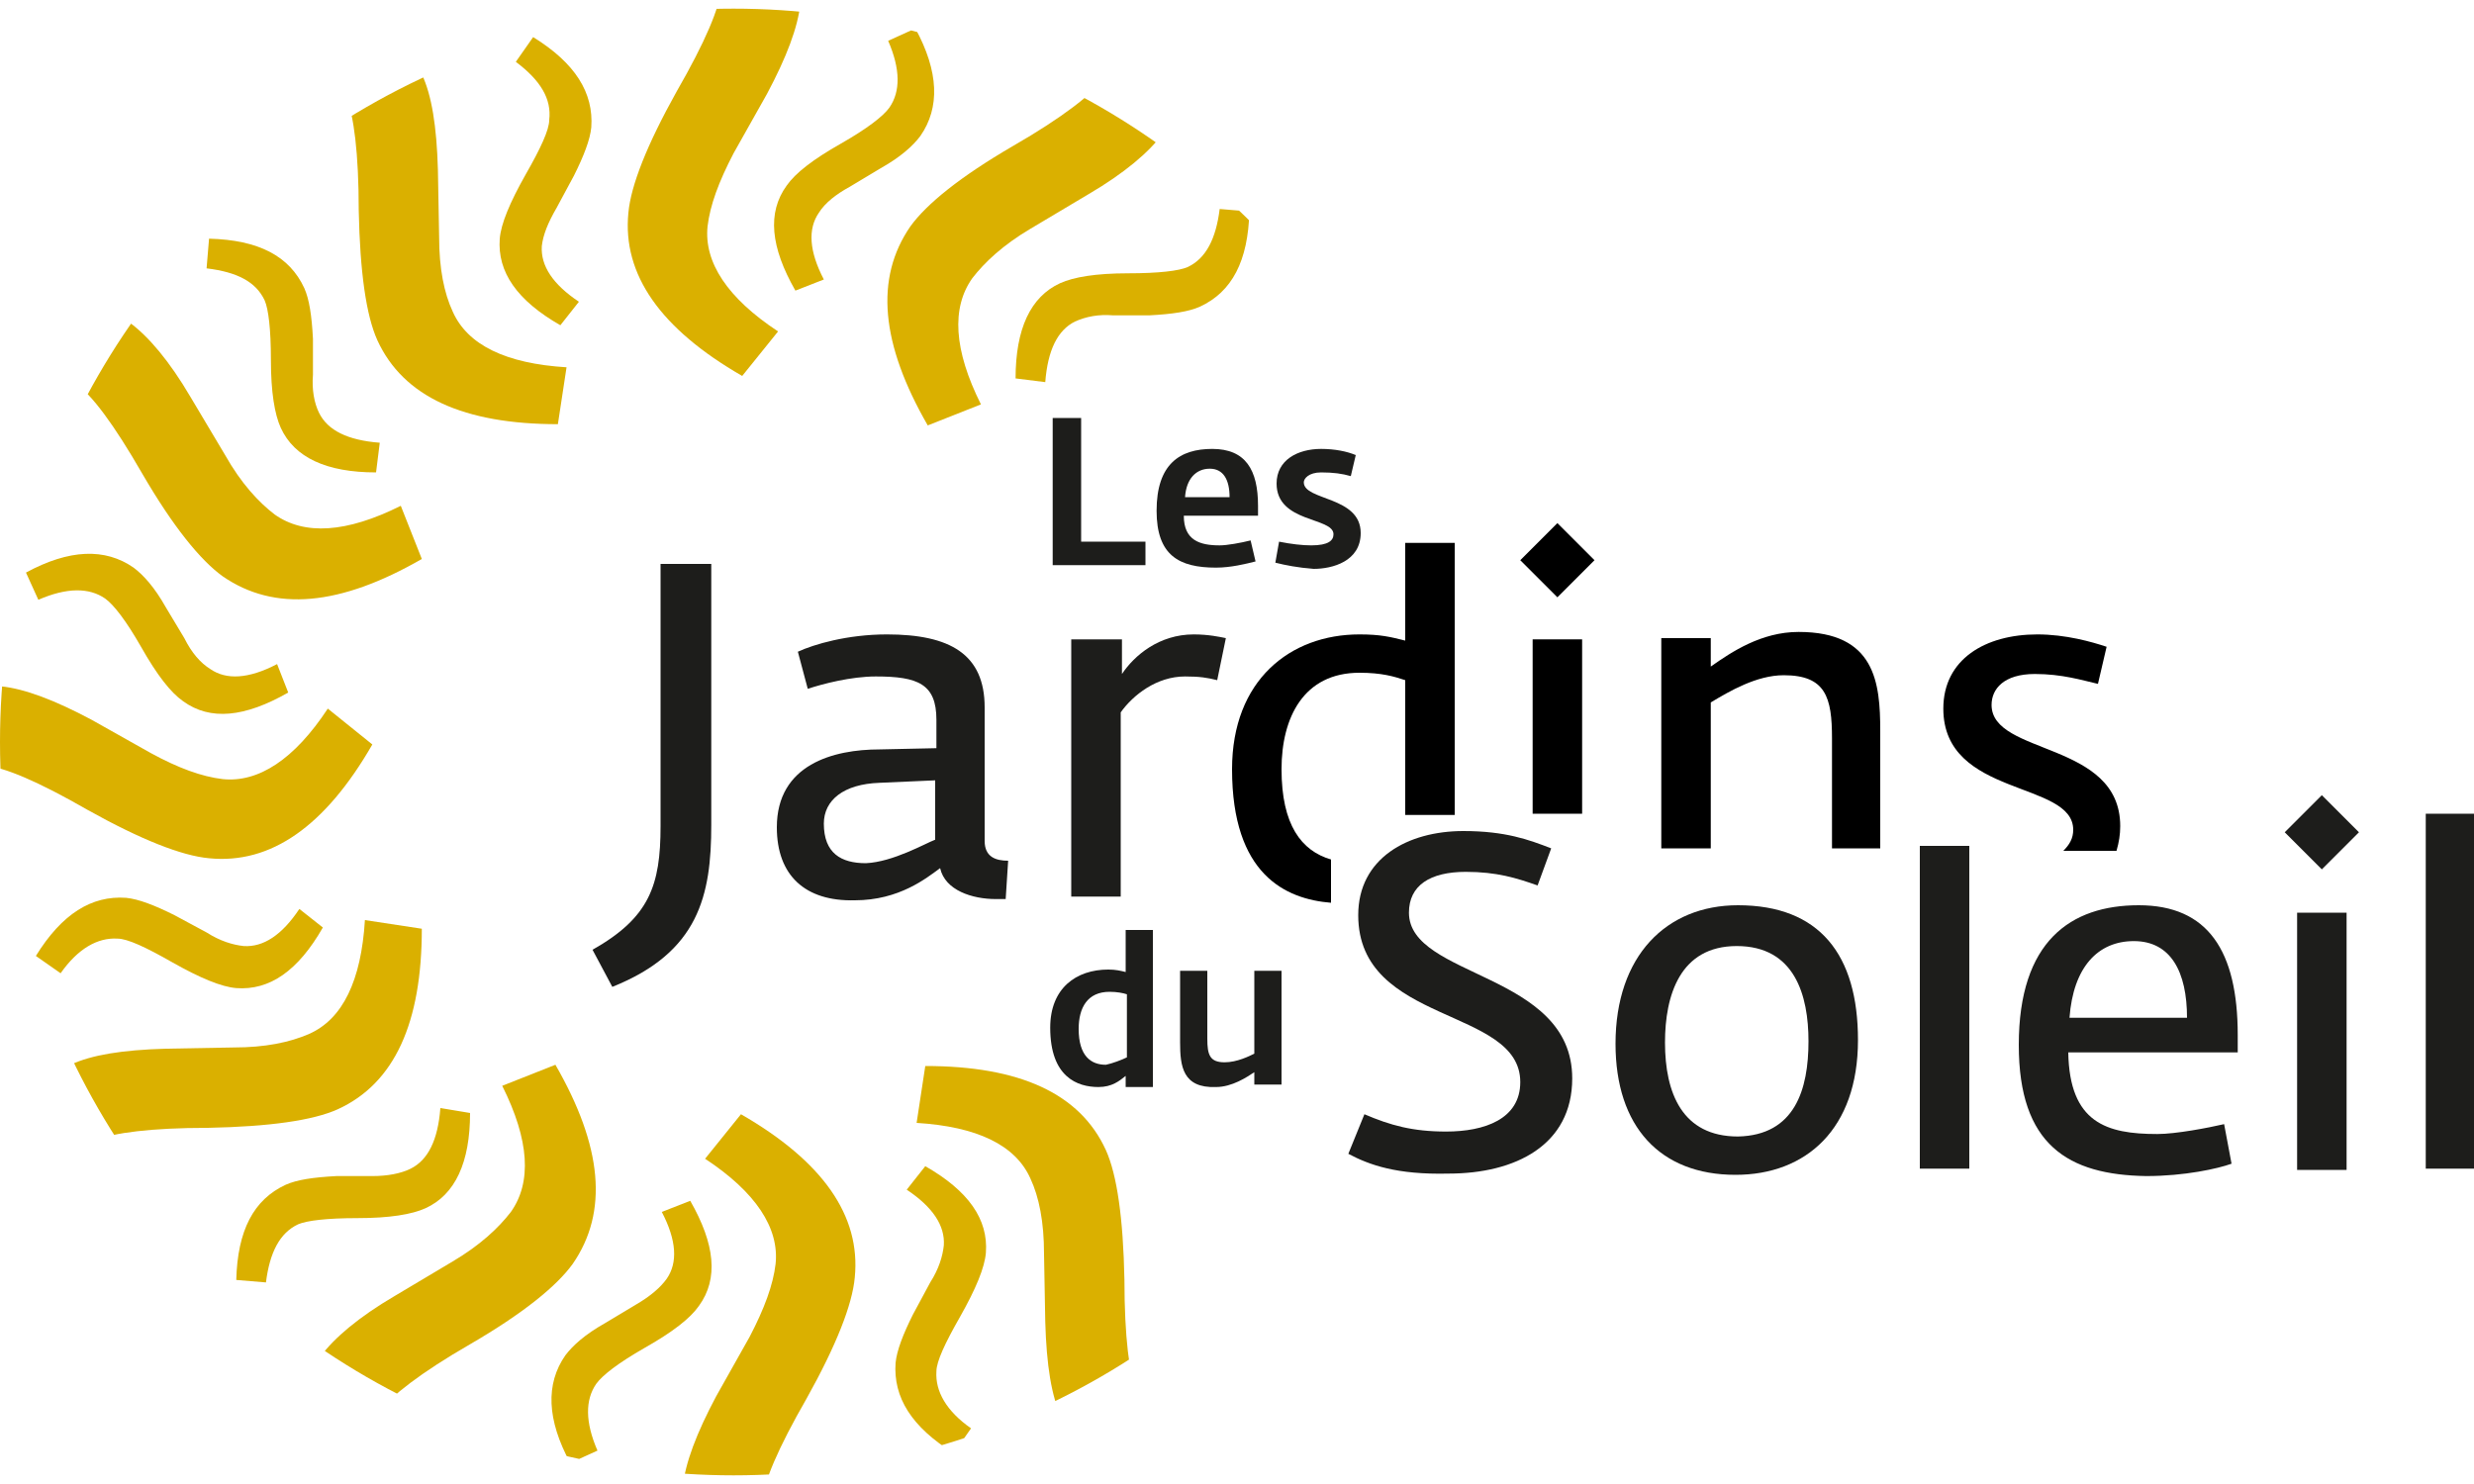
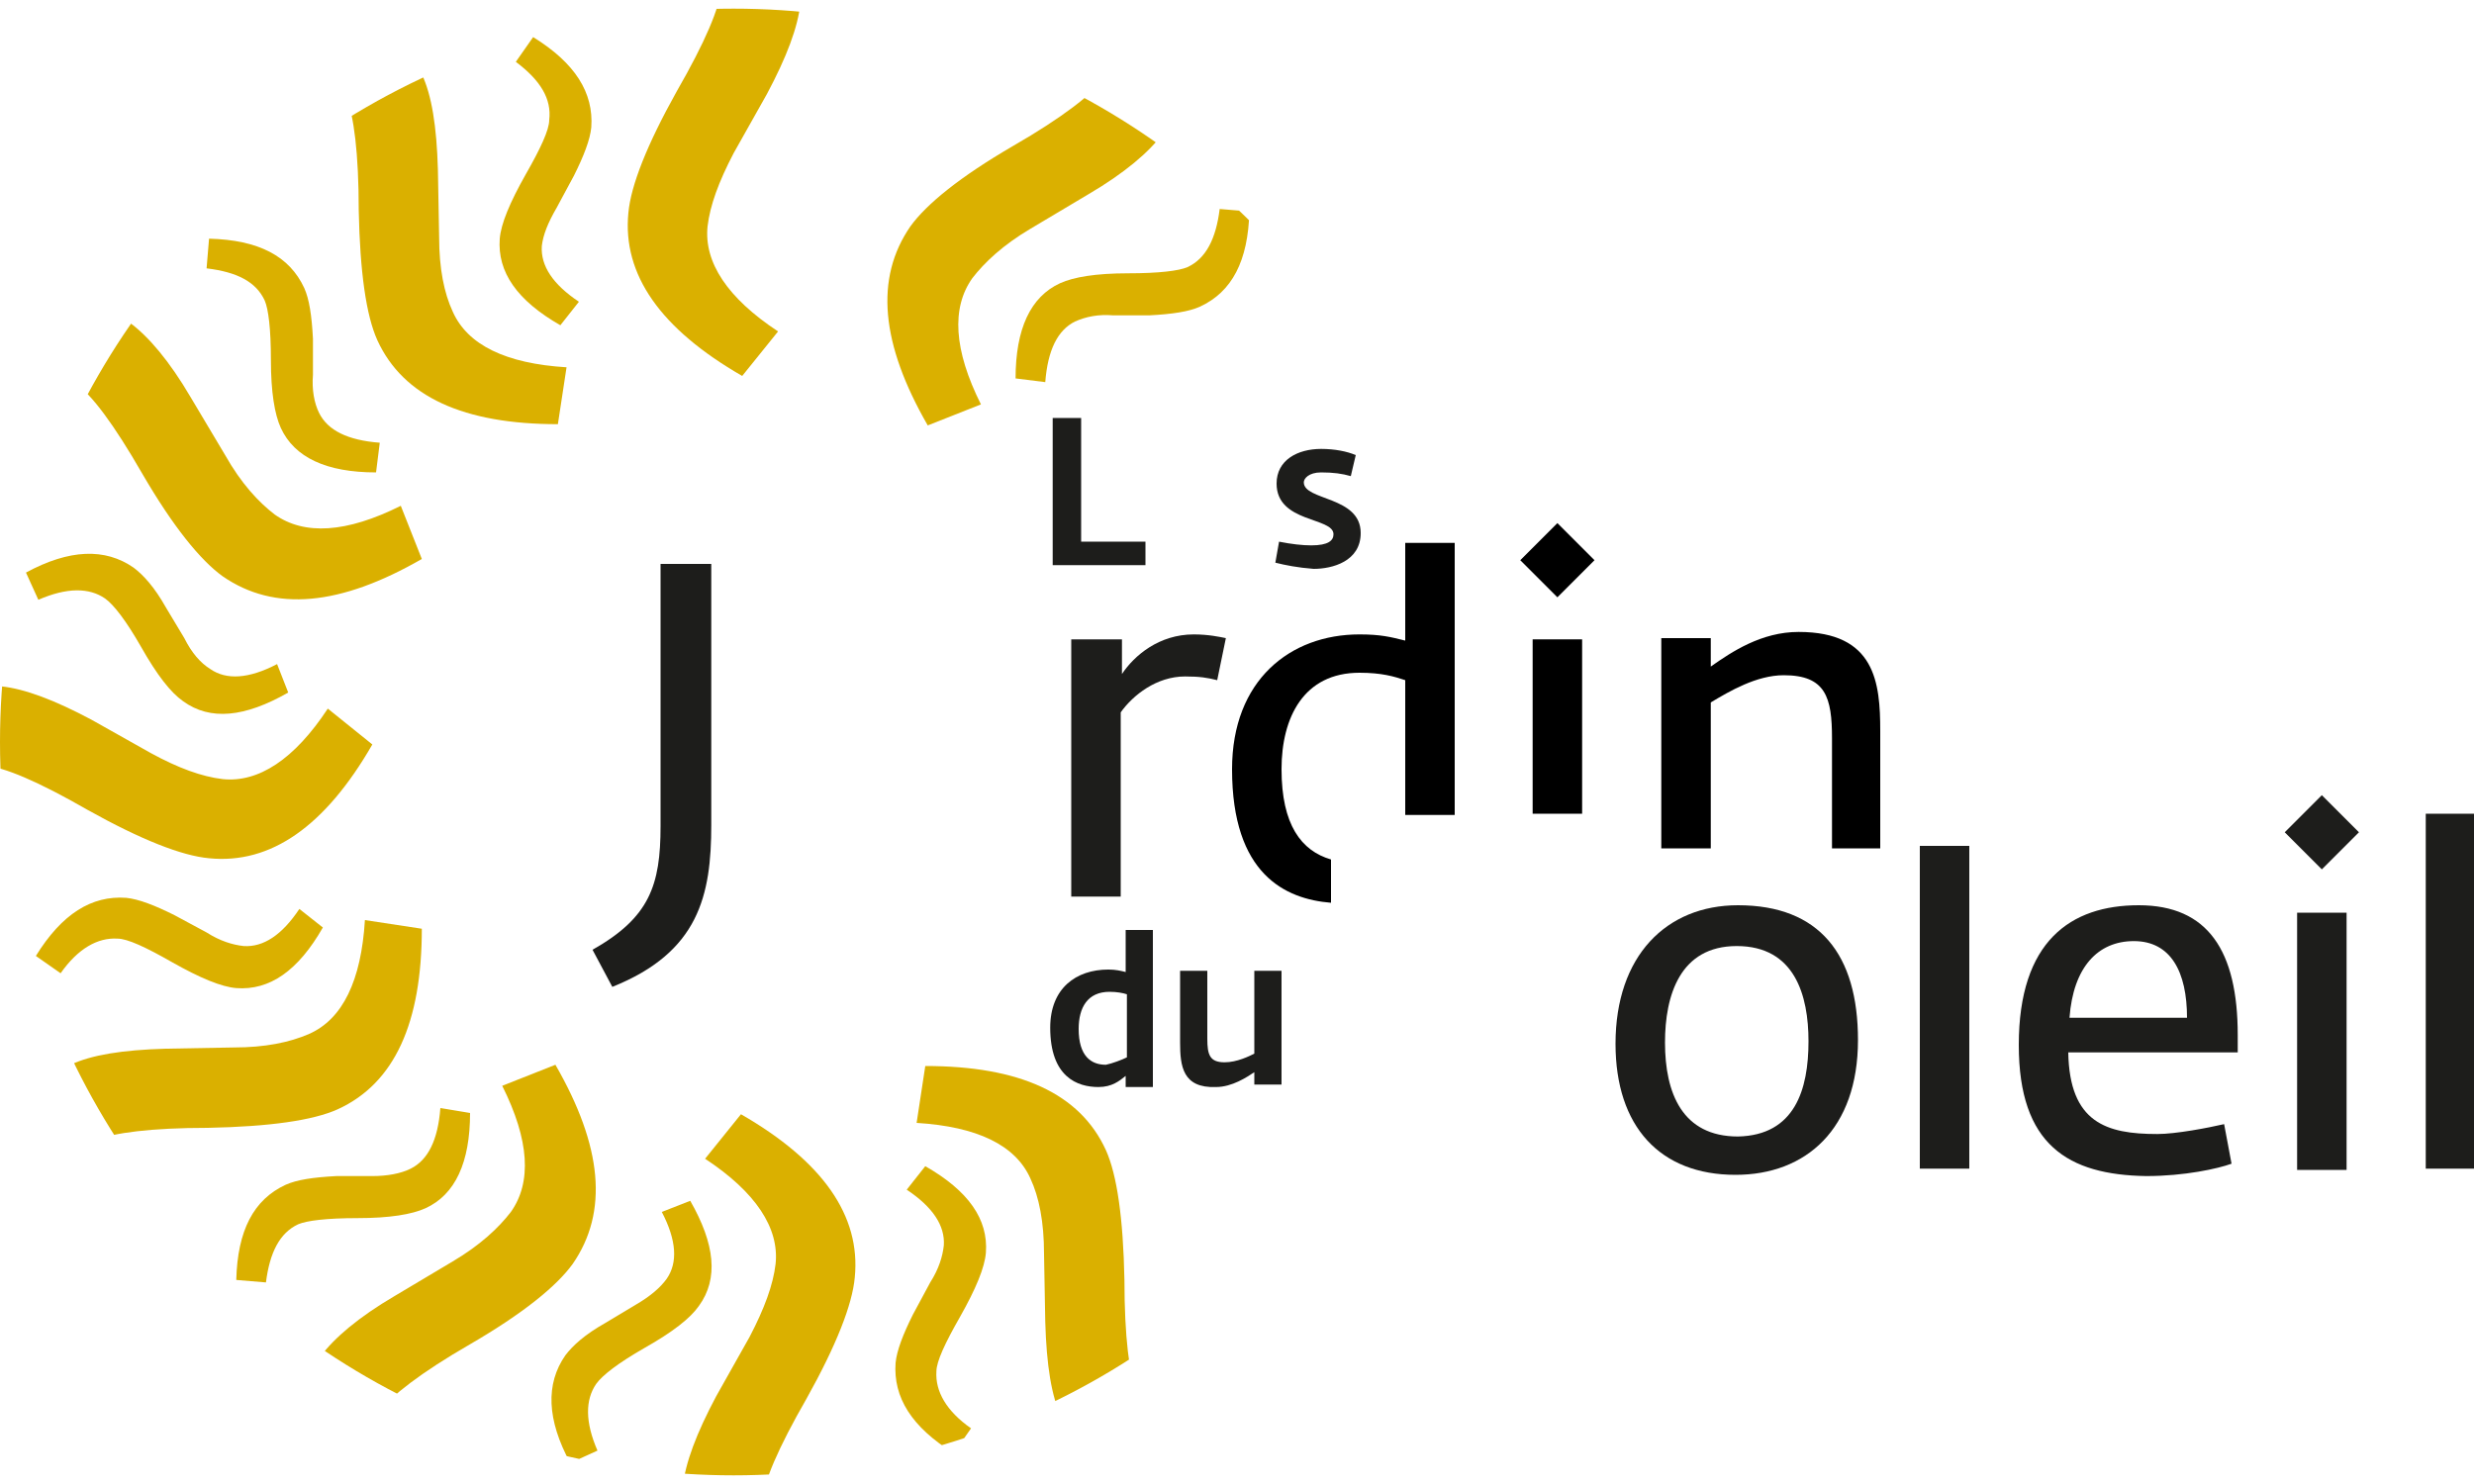
<svg xmlns="http://www.w3.org/2000/svg" xmlns:xlink="http://www.w3.org/1999/xlink" version="1.1" id="Calque_1" x="0px" y="0px" viewBox="0 0 200 120" enable-background="new 0 0 200 120" xml:space="preserve">
  <g>
    <g>
      <defs>
        <ellipse id="SVGID_1_" cx="59.3" cy="60" rx="59.3" ry="59.3" />
      </defs>
      <clipPath id="SVGID_00000150805904243129588540000016373127892640679602_">
        <use xlink:href="#SVGID_1_" overflow="visible" />
      </clipPath>
      <path clip-path="url(#SVGID_00000150805904243129588540000016373127892640679602_)" fill="#DAB000" d="M36.6,25.2    c1.2,2.7,4.3,4.2,9.2,4.5l-0.7,4.6c-7.6,0-12.5-2.2-14.6-6.8c-0.9-2-1.4-5.5-1.5-10.5c0-4.6-0.4-7.7-1-9.1    c-1.3-2.8-4.2-4.4-8.9-4.9l0.4-4.6C27-1.4,31.9,1.2,34.1,6c0.8,1.7,1.2,4.2,1.3,7.7l0.1,5.5C35.5,21.7,35.9,23.7,36.6,25.2z" />
      <path clip-path="url(#SVGID_00000150805904243129588540000016373127892640679602_)" fill="#DAB000" d="M22.2,41.6    c2.4,1.7,5.8,1.5,10.2-0.7l1.7,4.3c-6.6,3.8-11.9,4.3-16.1,1.4c-1.8-1.3-4-4-6.5-8.3c-2.3-4-4.1-6.4-5.4-7.3    C3.6,29.2,0.2,29.3-4,31.1l-1.9-4.2c6.6-3.6,12-3.8,16.4-0.8c1.5,1.1,3.2,3.1,4.9,6l2.8,4.7C19.5,39.1,20.9,40.6,22.2,41.6z" />
      <path clip-path="url(#SVGID_00000150805904243129588540000016373127892640679602_)" fill="#DAB000" d="M18,63    c2.9,0.3,5.8-1.6,8.5-5.7l3.6,2.9c-3.8,6.6-8.2,9.7-13.2,9.2c-2.2-0.2-5.5-1.5-9.8-3.9c-4-2.3-6.8-3.5-8.4-3.6    c-3.1-0.3-6,1.5-8.7,5.2l-3.7-2.7C-9.9,58-5.3,55,0.1,55.5c1.9,0.2,4.3,1.1,7.3,2.7l4.8,2.7C14.4,62.1,16.3,62.8,18,63z" />
      <path clip-path="url(#SVGID_00000150805904243129588540000016373127892640679602_)" fill="#DAB000" d="M25,83.6    c2.7-1.2,4.2-4.3,4.5-9.2l4.6,0.7c0,7.6-2.2,12.5-6.8,14.6c-2,0.9-5.5,1.4-10.5,1.5c-4.6,0-7.6,0.4-9.1,1    c-2.8,1.3-4.4,4.2-4.9,8.9l-4.6-0.4c0.2-7.5,2.7-12.3,7.5-14.6c1.7-0.8,4.2-1.2,7.7-1.3l5.5-0.1C21.4,84.7,23.4,84.3,25,83.6z" />
      <path clip-path="url(#SVGID_00000150805904243129588540000016373127892640679602_)" fill="#DAB000" d="M41.3,98    c1.7-2.4,1.5-5.8-0.7-10.2l4.3-1.7c3.8,6.6,4.3,11.9,1.4,16.1c-1.3,1.8-4,4-8.3,6.5c-4,2.3-6.4,4.2-7.3,5.4    c-1.8,2.5-1.7,5.9,0.2,10.1l-4.2,1.9c-3.6-6.6-3.8-12-0.8-16.4c1.1-1.5,3.1-3.2,6-4.9l4.7-2.8C38.8,100.7,40.3,99.3,41.3,98z" />
      <path clip-path="url(#SVGID_00000150805904243129588540000016373127892640679602_)" fill="#DAB000" d="M62.7,102.2    c0.3-2.9-1.6-5.8-5.7-8.5l2.9-3.6c6.6,3.8,9.7,8.2,9.2,13.2c-0.2,2.2-1.5,5.5-3.9,9.8c-2.3,4-3.5,6.8-3.6,8.4    c-0.3,3.1,1.5,6,5.2,8.7l-2.7,3.8c-6.4-3.9-9.3-8.5-8.9-13.8c0.2-1.9,1.1-4.3,2.7-7.3l2.7-4.8C61.8,105.8,62.5,103.9,62.7,102.2z" />
      <path clip-path="url(#SVGID_00000150805904243129588540000016373127892640679602_)" fill="#DAB000" d="M83.3,95.3    c-1.2-2.7-4.3-4.2-9.2-4.5l0.7-4.6c7.6,0,12.5,2.2,14.6,6.8c0.9,2,1.4,5.5,1.5,10.5c0,4.6,0.4,7.7,1,9.1c1.3,2.8,4.2,4.4,8.9,4.9    l-0.4,4.6c-7.5-0.2-12.3-2.7-14.6-7.5c-0.8-1.7-1.2-4.2-1.3-7.7l-0.1-5.5C84.4,98.8,84,96.8,83.3,95.3z" />
      <path clip-path="url(#SVGID_00000150805904243129588540000016373127892640679602_)" fill="#DAB000" d="M78.6,22.5    c-1.7,2.4-1.5,5.8,0.7,10.2L75,34.4c-3.8-6.6-4.3-11.9-1.4-16.1c1.3-1.8,4-4,8.3-6.5c4-2.3,6.4-4.2,7.3-5.4    c1.8-2.5,1.7-5.9-0.2-10.1l4.2-1.9c3.6,6.6,3.8,12,0.8,16.4c-1.1,1.5-3.1,3.2-6,4.9l-4.7,2.8C81.1,19.8,79.6,21.2,78.6,22.5z" />
      <path clip-path="url(#SVGID_00000150805904243129588540000016373127892640679602_)" fill="#DAB000" d="M57.2,18.3    c-0.3,2.9,1.6,5.8,5.7,8.5l-2.9,3.6c-6.6-3.8-9.7-8.2-9.2-13.2c0.2-2.2,1.5-5.5,3.9-9.8c2.3-4,3.5-6.8,3.6-8.4    c0.3-3.1-1.5-6-5.2-8.7l2.7-3.8c6.4,3.9,9.3,8.5,8.9,13.8c-0.2,1.9-1.1,4.3-2.7,7.3l-2.7,4.8C58.1,14.7,57.4,16.6,57.2,18.3z" />
      <path clip-path="url(#SVGID_00000150805904243129588540000016373127892640679602_)" fill="#DAB000" d="M43.8,19.9    c-0.1,1.6,0.9,3.1,3,4.5l-1.5,1.9c-3.5-2-5.1-4.3-4.9-7c0.1-1.2,0.8-2.9,2.1-5.2c1.2-2.1,1.9-3.6,1.9-4.4C44.6,8,43.7,6.5,41.7,5    l1.4-2c3.4,2.1,4.9,4.5,4.7,7.3c-0.1,1-0.6,2.3-1.4,3.9l-1.4,2.6C44.3,18,43.9,19,43.8,19.9z" />
      <path clip-path="url(#SVGID_00000150805904243129588540000016373127892640679602_)" fill="#DAB000" d="M25.8,33.4    c0.7,1.4,2.3,2.2,4.9,2.4l-0.3,2.4c-4,0-6.6-1.2-7.7-3.6c-0.5-1.1-0.8-2.9-0.8-5.5c0-2.5-0.2-4.1-0.5-4.8    c-0.7-1.5-2.2-2.3-4.7-2.6l0.2-2.4c4,0.1,6.5,1.4,7.7,4c0.4,0.9,0.6,2.2,0.7,4.1l0,2.9C25.2,31.5,25.4,32.6,25.8,33.4z" />
      <path clip-path="url(#SVGID_00000150805904243129588540000016373127892640679602_)" fill="#DAB000" d="M17,54.1    c1.3,0.9,3.1,0.8,5.4-0.4l0.9,2.3c-3.5,2-6.3,2.3-8.5,0.7c-1-0.7-2.1-2.1-3.4-4.4c-1.2-2.1-2.2-3.4-2.9-3.9    c-1.3-0.9-3.1-0.9-5.4,0.1l-1-2.2c3.5-1.9,6.4-2,8.7-0.4c0.8,0.6,1.7,1.6,2.6,3.2l1.5,2.5C15.5,52.8,16.2,53.6,17,54.1z" />
      <path clip-path="url(#SVGID_00000150805904243129588540000016373127892640679602_)" fill="#DAB000" d="M19.7,76.5    c1.6,0.1,3.1-0.9,4.5-3l1.9,1.5c-2,3.5-4.3,5.1-7,4.9c-1.2-0.1-2.9-0.8-5.2-2.1c-2.1-1.2-3.6-1.9-4.4-1.9    c-1.6-0.1-3.2,0.8-4.6,2.8l-2-1.4c2.1-3.4,4.5-4.9,7.3-4.7c1,0.1,2.3,0.6,3.9,1.4l2.6,1.4C17.8,76.1,18.8,76.4,19.7,76.5z" />
      <path clip-path="url(#SVGID_00000150805904243129588540000016373127892640679602_)" fill="#DAB000" d="M33.2,94.5    c1.4-0.7,2.2-2.3,2.4-4.9L38,90c0,4-1.2,6.6-3.6,7.7c-1.1,0.5-2.9,0.8-5.5,0.8c-2.5,0-4.1,0.2-4.8,0.5c-1.5,0.7-2.3,2.3-2.6,4.7    l-2.4-0.2c0.1-4,1.4-6.5,4-7.7c0.9-0.4,2.2-0.6,4.1-0.7l2.9,0C31.3,95.1,32.4,94.9,33.2,94.5z" />
      <path clip-path="url(#SVGID_00000150805904243129588540000016373127892640679602_)" fill="#DAB000" d="M53.9,103.4    c0.9-1.3,0.8-3.1-0.4-5.4l2.3-0.9c2,3.5,2.3,6.3,0.7,8.5c-0.7,1-2.1,2.1-4.4,3.4c-2.1,1.2-3.4,2.2-3.9,2.9    c-0.9,1.3-0.9,3.1,0.1,5.4l-2.2,1c-1.9-3.5-2-6.4-0.4-8.7c0.6-0.8,1.6-1.7,3.2-2.6l2.5-1.5C52.6,104.8,53.4,104.1,53.9,103.4z" />
      <path clip-path="url(#SVGID_00000150805904243129588540000016373127892640679602_)" fill="#DAB000" d="M76.3,100.7    c0.1-1.6-0.9-3.1-3-4.5l1.5-1.9c3.5,2,5.1,4.3,4.9,7c-0.1,1.2-0.8,2.9-2.1,5.2c-1.2,2.1-1.9,3.6-1.9,4.4c-0.1,1.6,0.8,3.2,2.8,4.6    l-1.4,2c-3.4-2.1-4.9-4.5-4.7-7.3c0.1-1,0.6-2.3,1.4-3.9l1.4-2.6C75.9,102.6,76.2,101.6,76.3,100.7z" />
      <path clip-path="url(#SVGID_00000150805904243129588540000016373127892640679602_)" fill="#DAB000" d="M86.9,26    c-1.4,0.7-2.2,2.3-2.4,4.9l-2.4-0.3c0-4,1.2-6.6,3.6-7.7c1.1-0.5,2.9-0.8,5.5-0.8c2.5,0,4.1-0.2,4.8-0.5c1.5-0.7,2.3-2.3,2.6-4.7    l2.4,0.2c-0.1,4-1.4,6.5-4,7.7c-0.9,0.4-2.2,0.6-4.1,0.7l-2.9,0C88.8,25.4,87.8,25.6,86.9,26z" />
-       <path clip-path="url(#SVGID_00000150805904243129588540000016373127892640679602_)" fill="#DAB000" d="M66.2,17.2    c-0.9,1.3-0.8,3.1,0.4,5.4l-2.3,0.9c-2-3.5-2.3-6.3-0.7-8.5c0.7-1,2.1-2.1,4.4-3.4c2.1-1.2,3.4-2.2,3.9-2.9    c0.9-1.3,0.9-3.1-0.1-5.4l2.2-1c1.9,3.5,2,6.4,0.4,8.7c-0.6,0.8-1.6,1.7-3.2,2.6l-2.5,1.5C67.6,15.7,66.7,16.4,66.2,17.2z" />
    </g>
  </g>
  <g>
    <path fill="#1D1D1B" d="M47.9,76.8c4.6-2.6,5.5-5.2,5.5-10V45.6h4.1v21.1c0,5.7-1,10.3-8,13.1L47.9,76.8z" />
-     <path fill="#1D1D1B" d="M62.8,66.9c0-5.1,4.6-6.3,8.3-6.3l4.6-0.1v-2.3c0-2.9-1.5-3.5-4.9-3.5c-2,0-4.3,0.6-5.5,1l-0.8-3   c1.3-0.6,4-1.4,7.2-1.4c5.1,0,7.9,1.6,7.9,5.9V68c0,1.3,0.9,1.6,1.9,1.6l-0.2,3.1c-0.3,0-0.5,0-0.8,0c-1.9,0-4.1-0.7-4.5-2.5   c-1.1,0.8-3.3,2.6-6.9,2.6C65.1,72.9,62.8,70.8,62.8,66.9z M75.6,67.9v-4.8l-4.5,0.2c-2.9,0.1-4.5,1.4-4.5,3.3   c0,2.4,1.4,3.2,3.4,3.2C72.2,69.7,74.8,68.2,75.6,67.9z" />
    <path fill="#1D1D1B" d="M86.7,51.7h4v2.8c1-1.5,3-3.2,5.8-3.2c1.2,0,2.1,0.2,2.6,0.3L98.4,55c-0.8-0.2-1.4-0.3-2.6-0.3   c-2.3,0-4.2,1.5-5.2,2.9v14.9h-4V51.7z" />
    <path fill="#1D1D1B" d="M85.1,33.8h2.3v10h5.2v1.9h-7.5V33.8z" />
-     <path fill="#1D1D1B" d="M93.5,41.3c0-3.8,1.9-5,4.5-5c2.7,0,3.7,1.7,3.7,4.6v0.8h-6c0,2,1.3,2.4,2.9,2.4c0.6,0,1.7-0.2,2.5-0.4   l0.4,1.7c-0.8,0.2-2,0.5-3.2,0.5C95.3,45.9,93.5,44.9,93.5,41.3z M99.4,40.2c0-1.4-0.5-2.3-1.6-2.3c-1.1,0-1.9,0.8-2,2.3H99.4z" />
    <path fill="#1D1D1B" d="M103.1,45.5l0.3-1.7c1,0.2,1.9,0.3,2.6,0.3c1.4,0,1.8-0.4,1.8-0.9c0-1.4-4.6-0.9-4.6-4.1   c0-1.9,1.7-2.8,3.6-2.8c1.1,0,2.1,0.2,2.8,0.5l-0.4,1.7c-0.7-0.2-1.4-0.3-2.4-0.3c-1,0-1.4,0.5-1.4,0.8c0,1.5,4.6,1.1,4.6,4.1   c0,2.3-2.3,2.9-3.8,2.9C104.9,45.9,103.9,45.7,103.1,45.5z" />
    <path fill="#1D1D1B" d="M84.9,83.1c0-3.2,2.1-4.7,4.7-4.7c0.6,0,1,0.1,1.4,0.2v-3.4h2.2v12.7h-2.2V87c-0.5,0.4-1.1,0.9-2.2,0.9   C87.1,87.9,84.9,87.1,84.9,83.1z M91.1,85.5v-5.1c-0.3-0.1-0.8-0.2-1.4-0.2c-1.8,0-2.5,1.3-2.5,3c0,2.2,1,2.9,2.2,2.9   C89.9,86,90.7,85.7,91.1,85.5z" />
    <path fill="#1D1D1B" d="M95.4,84.3v-5.8h2.2v5.5c0,1.3,0.2,1.9,1.4,1.9c1,0,2-0.5,2.4-0.7v-6.7h2.2v9.2h-2.2v-1   c-0.6,0.4-1.8,1.2-3.1,1.2C95.6,88,95.4,86.2,95.4,84.3z" />
    <path fill="none" d="M109.9,54.4c-4.6,0-6.3,3.7-6.3,7.8c0,4.4,1.6,6.6,4,7.2l0-3.6l6,0V55C112.7,54.7,111.7,54.4,109.9,54.4z" />
    <path d="M103.6,62.2c0-4.2,1.8-7.8,6.3-7.8c1.8,0,2.8,0.3,3.7,0.6v10.9l4,0v-22h-4v7.9c-1.2-0.3-2-0.5-3.7-0.5   c-5.6,0-10.3,3.7-10.3,10.9c0,8.5,4.3,10.5,8,10.8l0-3.5C105.2,68.8,103.6,66.7,103.6,62.2z" />
    <polygon points="128.9,45.3 125.9,42.3 122.9,45.3 125.9,48.3  " />
    <rect x="123.9" y="51.7" width="4" height="14.1" />
    <path d="M138.3,56.8c1.5-0.9,3.7-2.2,5.9-2.2c3.4,0,3.9,1.8,3.9,5.1v8.9h3.9v-9.5c0-3.9-0.4-8-6.6-8c-3,0-5.4,1.6-7.1,2.8v-2.3h-4   v17h4V56.8z" />
-     <path d="M171.4,66.8c0-6.9-10.4-5.7-10.4-9.8c0-1.3,1-2.5,3.5-2.5c2.2,0,3.8,0.5,5.1,0.8l0.7-3c-1.2-0.4-3.3-1-5.6-1   c-4.2,0-7.6,2-7.6,6c0,7.2,10.5,5.8,10.5,9.8c0,0.7-0.3,1.2-0.8,1.7h4.3C171.3,68.1,171.4,67.5,171.4,66.8z" />
-     <path fill="#1D1D1B" d="M109,93.3l1.3-3.2c2.1,0.9,3.9,1.4,6.6,1.4c3.1,0,6-1,6-4c0-6.1-13.1-4.6-13.1-13.5c0-4.6,4-6.8,8.5-6.8   c3.4,0,5.3,0.7,7.1,1.4l-1.1,3c-1.7-0.6-3.3-1.1-5.8-1.1c-2.9,0-4.6,1.1-4.6,3.3c0,5.3,13.2,4.8,13.2,13.4c0,5.4-4.6,7.7-10,7.7   C112.9,95,110.7,94.2,109,93.3z" />
    <path fill="#1D1D1B" d="M130.6,84.4c0-7.1,4.1-11.2,9.9-11.2c6.6,0,9.7,4,9.7,10.9c0,7.2-4.2,10.9-9.9,10.9   C134.2,95,130.6,91.1,130.6,84.4z M146.2,84.2c0-3.7-1.1-7.7-5.8-7.7c-4.6,0-5.8,4-5.8,7.8c0,4.1,1.4,7.6,5.9,7.6   C145.1,91.8,146.2,88.1,146.2,84.2z" />
    <path fill="#1D1D1B" d="M163.2,84.5c0-8.4,4.2-11.3,9.7-11.3c5.6,0,8,3.7,8,10.5v1.4h-13.7c0.1,5.7,3.1,6.6,7.2,6.6   c1.5,0,4.1-0.5,5.4-0.8l0.6,3.2c-1.1,0.4-3.8,1-6.9,1C167.2,95,163.2,92.6,163.2,84.5z M176.8,82.3c0-3.7-1.3-6.2-4.3-6.2   c-2.9,0-4.9,2.1-5.2,6.2H176.8z" />
    <path fill="#1D1D1B" d="M184.7,67.3l3-3l3,3l-3,3L184.7,67.3z M185.7,73.8h4v20.8h-4V73.8z" />
    <path fill="#1D1D1B" d="M196.1,65.8h4v28.7h-4V65.8z" />
    <rect x="155.2" y="68.4" fill="#1D1D1B" width="4" height="26.1" />
  </g>
</svg>